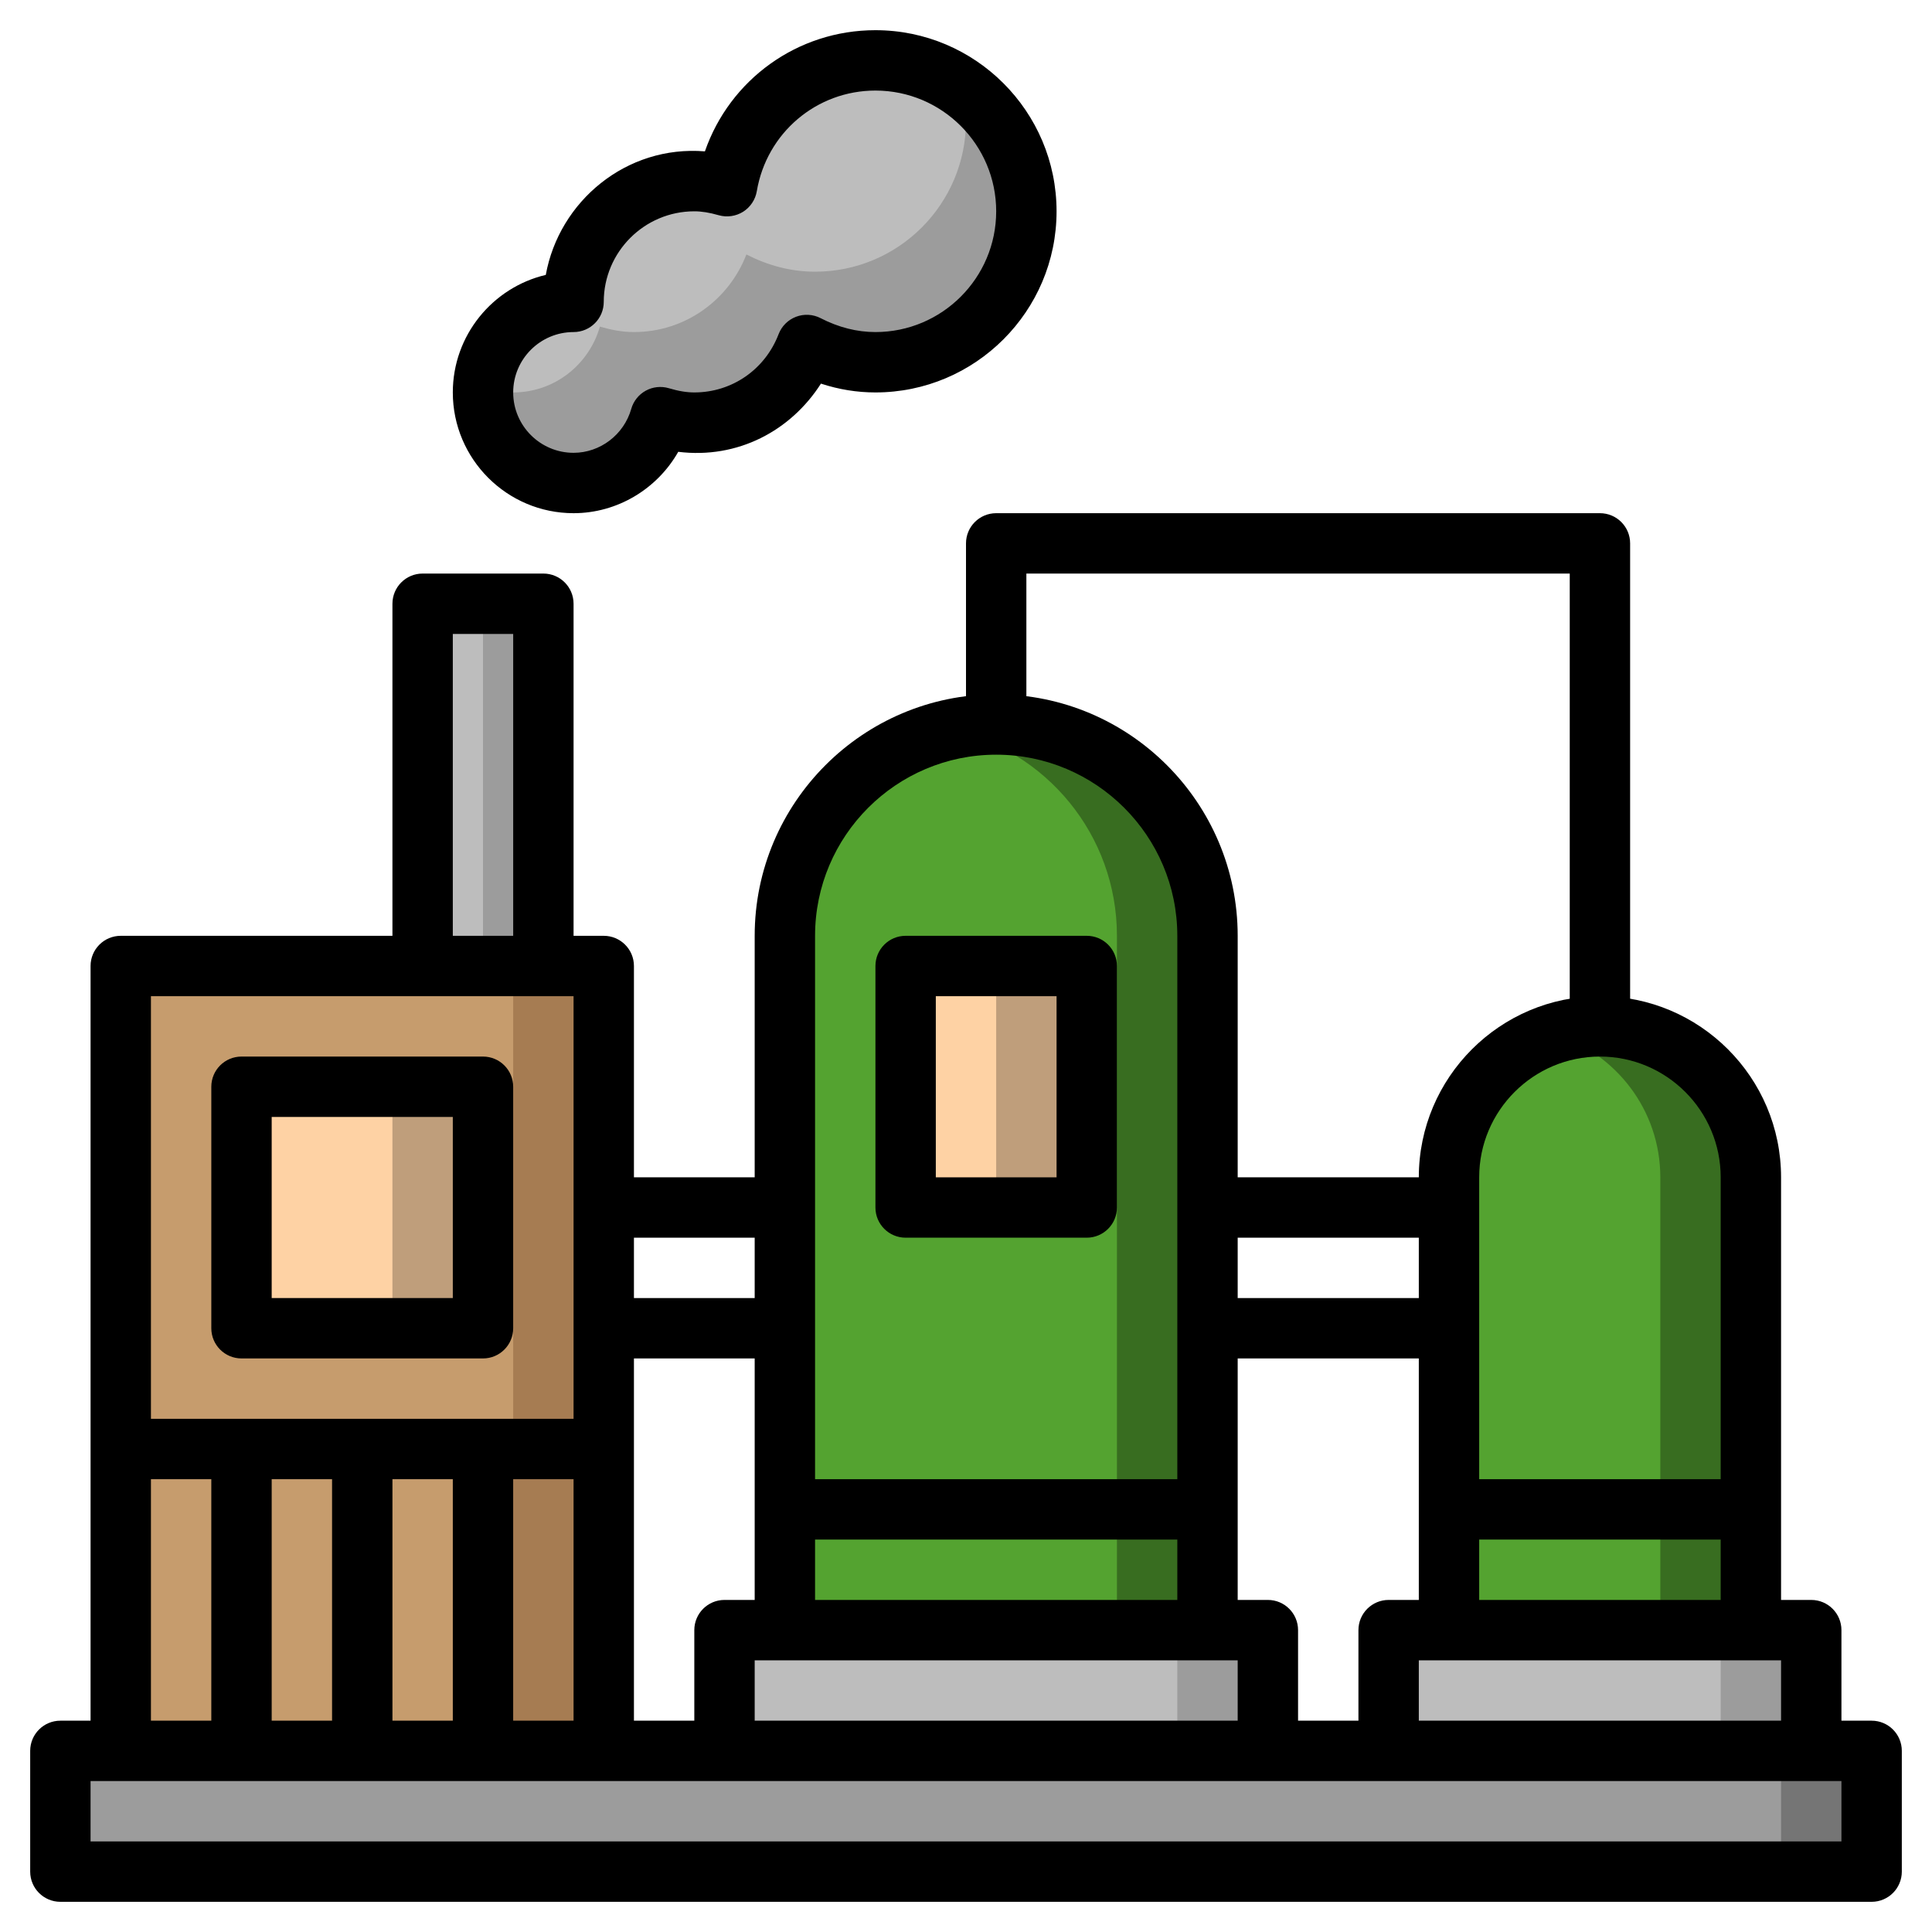
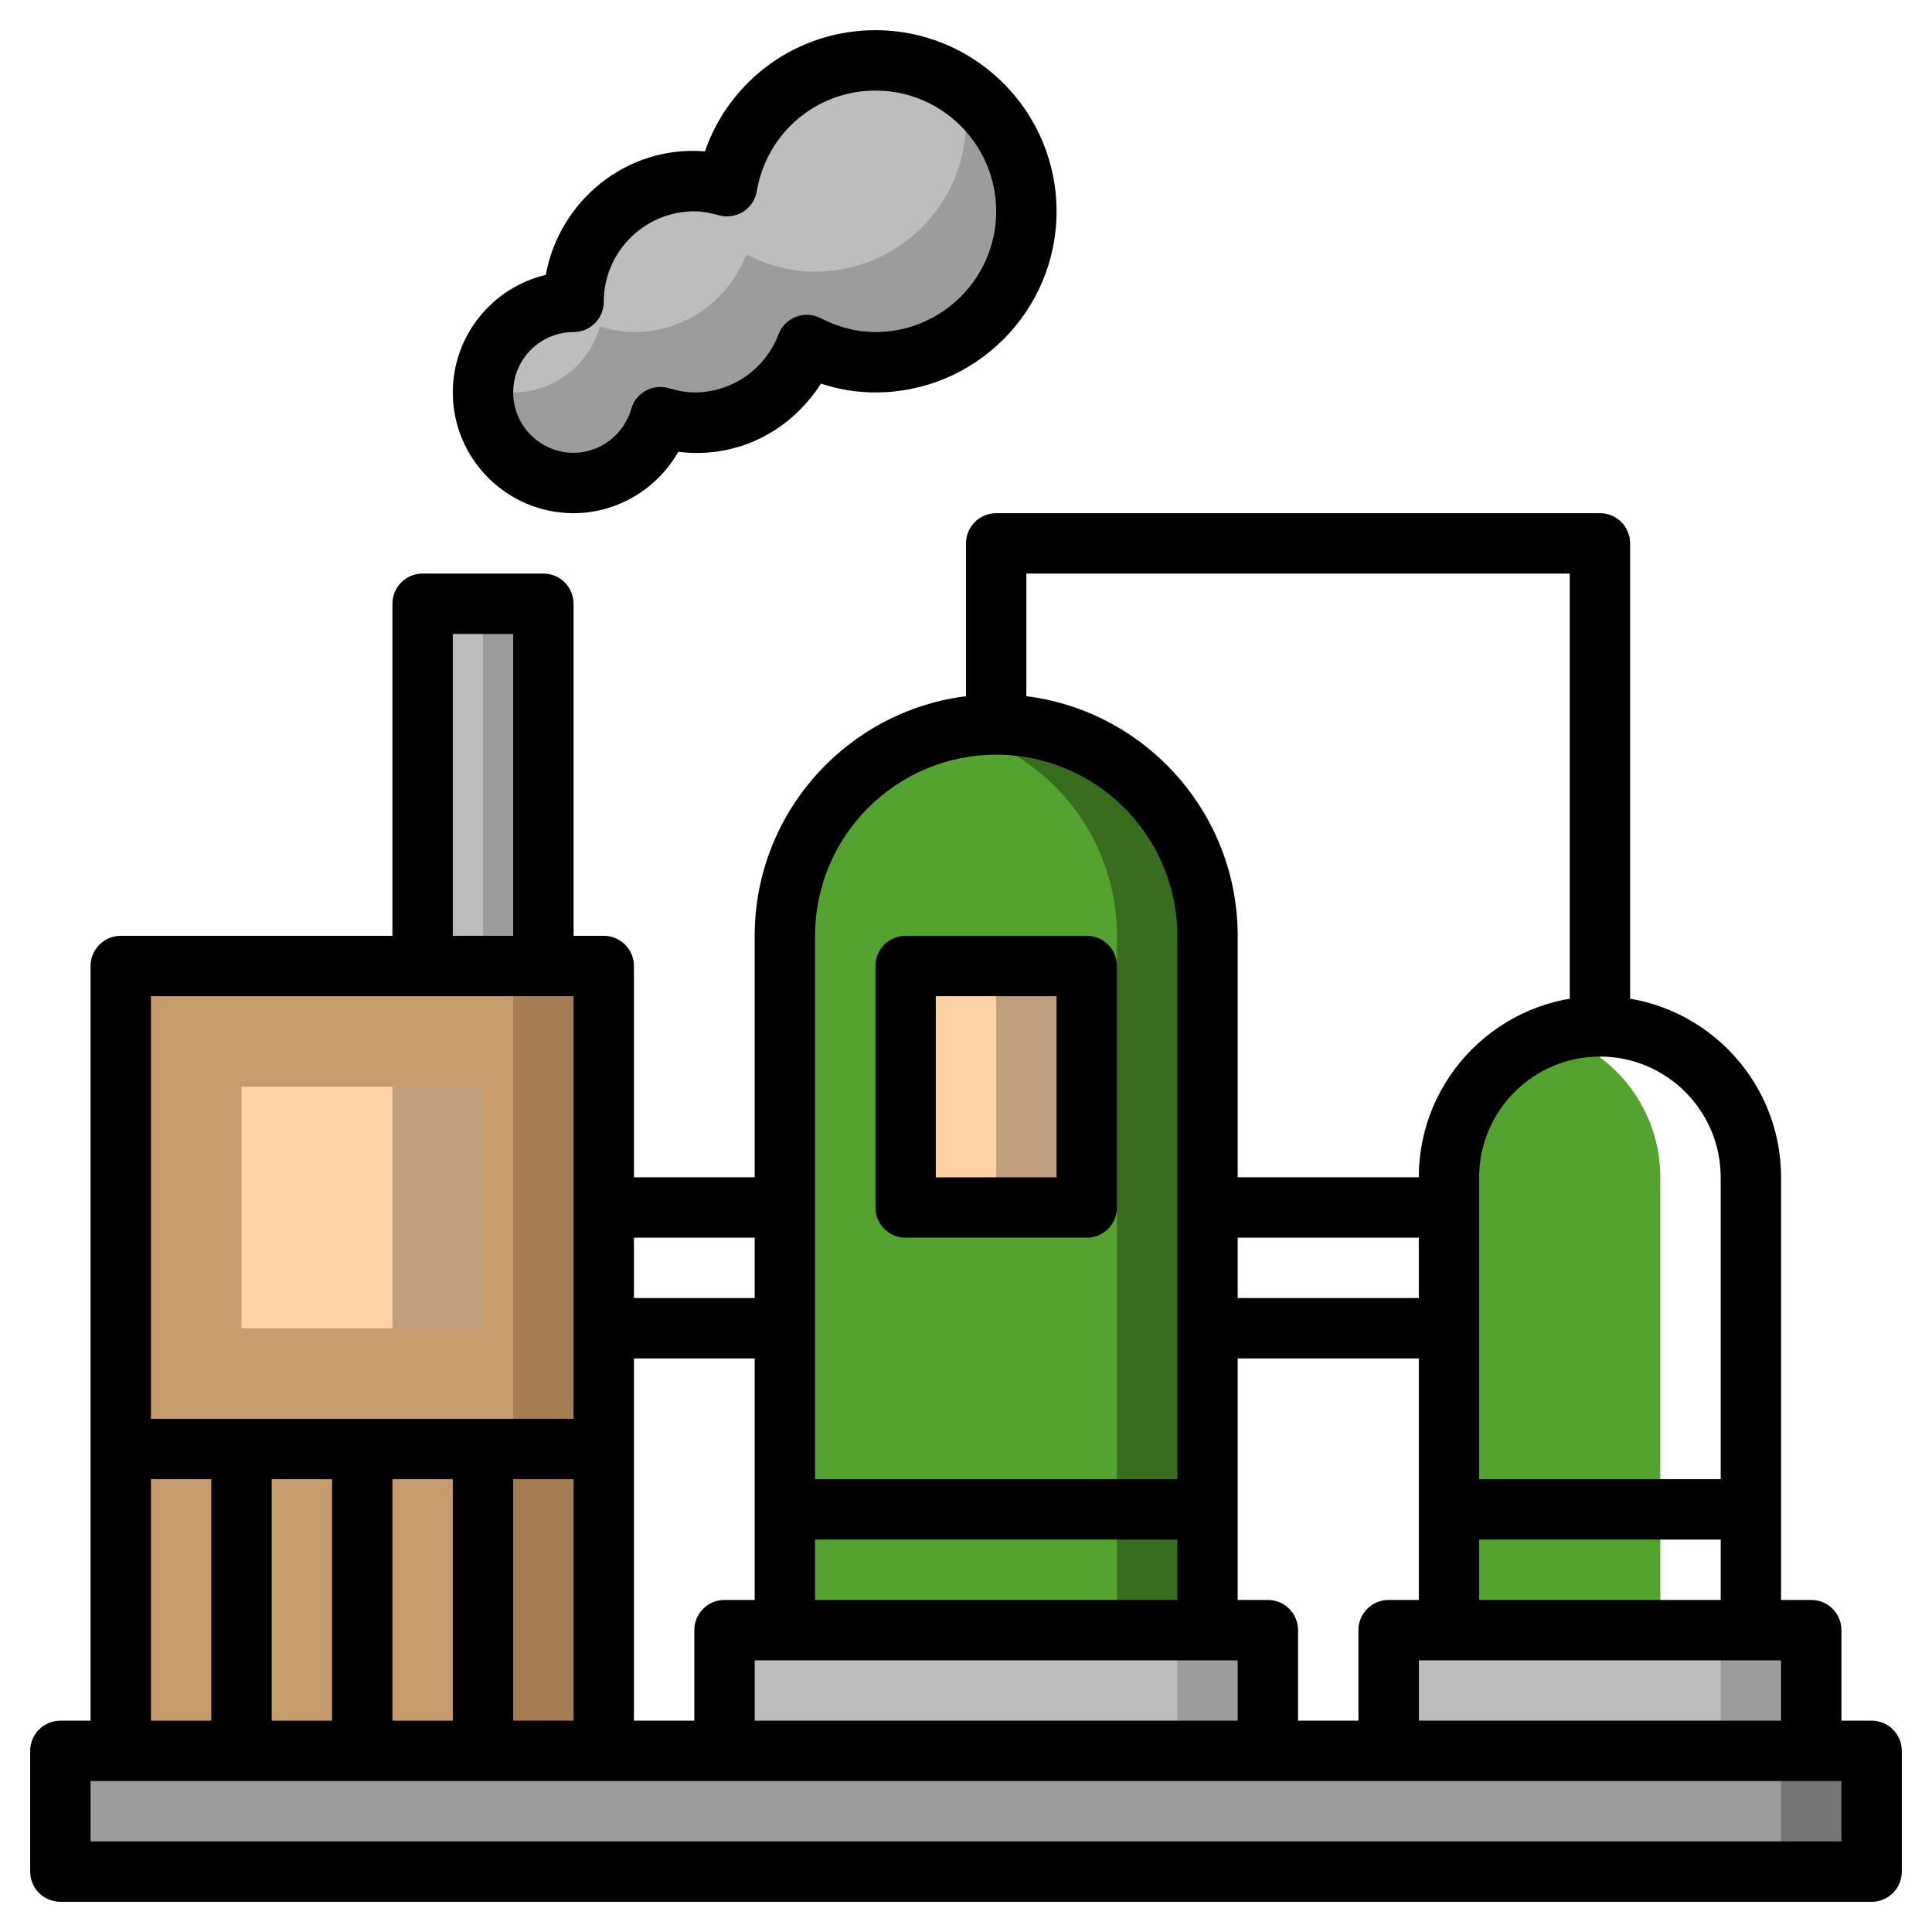
<svg xmlns="http://www.w3.org/2000/svg" version="1.1" id="Layer_3" x="0px" y="0px" viewBox="0 0 64 64" style="enable-background:new 0 0 64 64;" xml:space="preserve" width="512" height="512">
  <g>
    <g>
      <polyline style="fill:#A67C52;" points="4,58 4,32 20,32 20,58   " />
    </g>
    <g>
      <rect x="4" y="32" style="fill:#C69C6D;" width="13" height="26" />
    </g>
    <g>
      <rect x="8" y="36" style="fill:#BF9E7B;" width="8" height="8" />
    </g>
    <g>
      <rect x="8" y="36" style="fill:#FED2A4;" width="5" height="8" />
    </g>
    <g>
      <path style="fill:#386D20;" d="M26,54V31c0-3.866,3.134-7,7-7h0c3.866,0,7,3.134,7,7v23" />
    </g>
    <g>
      <path style="fill:#54A330;" d="M31.5,24.165C28.356,24.852,26,27.649,26,31v23h11V31C37,27.649,34.644,24.852,31.5,24.165z" />
    </g>
    <g>
      <rect x="30" y="32" style="fill:#BF9E7B;" width="6" height="8" />
    </g>
    <g>
      <rect x="30" y="32" style="fill:#FED2A4;" width="3" height="8" />
    </g>
    <g>
      <polyline style="fill:#9C9C9C;" points="14,32 14,20 18,20 18,32   " />
    </g>
    <g>
      <rect x="14" y="20" style="fill:#BDBDBD;" width="2" height="12" />
    </g>
    <g>
      <g>
        <rect x="2" y="58" style="fill:#757575;" width="60" height="4" />
      </g>
    </g>
    <g>
      <rect x="2" y="58" style="fill:#9C9C9C;" width="57" height="4" />
    </g>
    <g>
      <polyline style="fill:#9C9C9C;" points="46,58 46,54 60,54 60,58   " />
    </g>
    <g>
      <rect x="46" y="54" style="fill:#BDBDBD;" width="11" height="4" />
    </g>
    <g>
      <polyline style="fill:#9C9C9C;" points="24,58 24,54 42,54 42,58   " />
    </g>
    <g>
      <rect x="24" y="54" style="fill:#BDBDBD;" width="15" height="4" />
    </g>
    <g>
-       <path style="fill:#386D20;" d="M48,54V39c0-2.761,2.239-5,5-5h0c2.761,0,5,2.239,5,5v15" />
+       <path style="fill:#386D20;" d="M48,54V39c0-2.761,2.239-5,5-5h0v15" />
    </g>
    <g>
      <path style="fill:#54A330;" d="M51.5,34.254C49.477,34.895,48,36.765,48,39v15h7V39C55,36.765,53.523,34.895,51.5,34.254z" />
    </g>
    <g>
      <path style="fill:#9C9C9C;" d="M29,2c-2.476,0-4.518,1.804-4.916,4.167C23.737,6.069,23.378,6,23,6c-2.209,0-4,1.791-4,4    c-1.657,0-3,1.343-3,3s1.343,3,3,3c1.371,0,2.514-0.925,2.872-2.181C22.232,13.925,22.606,14,23,14    c1.704,0,3.149-1.07,3.725-2.571C27.411,11.782,28.176,12,29,12c2.761,0,5-2.239,5-5S31.761,2,29,2z" />
    </g>
    <g>
      <path style="fill:#BDBDBD;" d="M24.084,6.167C23.737,6.069,23.378,6,23,6c-2.209,0-4,1.791-4,4c-1.596,0-2.888,1.25-2.982,2.822    C16.327,12.93,16.654,13,17,13c1.371,0,2.514-0.925,2.872-2.181C20.232,10.925,20.606,11,21,11c1.704,0,3.149-1.07,3.725-2.571    C25.411,8.782,26.176,9,27,9c2.761,0,5-2.239,5-5c0-0.372-0.047-0.731-0.124-1.08C31.062,2.345,30.073,2,29,2    C26.524,2,24.482,3.804,24.084,6.167z" />
    </g>
    <g>
      <path d="M62,63H2c-0.552,0-1-0.447-1-1v-4c0-0.553,0.448-1,1-1h60c0.552,0,1,0.447,1,1v4C63,62.553,62.552,63,62,63z M3,61h58v-2    H3V61z" />
    </g>
    <g>
      <path d="M21,58h-2V33H5v25H3V32c0-0.553,0.448-1,1-1h16c0.552,0,1,0.447,1,1V58z" />
    </g>
    <g>
      <path d="M43,58h-2v-3H25v3h-2v-4c0-0.553,0.448-1,1-1h18c0.552,0,1,0.447,1,1V58z" />
    </g>
    <g>
      <path d="M41,54h-2V31c0-3.309-2.691-6-6-6s-6,2.691-6,6v23h-2V31c0-4.411,3.589-8,8-8s8,3.589,8,8V54z" />
    </g>
    <g>
      <path d="M61,58h-2v-3H47v3h-2v-4c0-0.553,0.448-1,1-1h14c0.552,0,1,0.447,1,1V58z" />
    </g>
    <g>
      <path d="M59,54h-2V39c0-2.206-1.794-4-4-4s-4,1.794-4,4v15h-2V39c0-3.309,2.691-6,6-6s6,2.691,6,6V54z" />
    </g>
    <g>
      <path d="M19,32h-2V21h-2v11h-2V20c0-0.553,0.448-1,1-1h4c0.552,0,1,0.447,1,1V32z" />
    </g>
    <g>
      <path d="M19,17c-2.206,0-4-1.794-4-4c0-1.889,1.316-3.477,3.08-3.894c0.442-2.442,2.671-4.304,5.271-4.092    C24.176,2.638,26.413,1,29,1c3.309,0,6,2.691,6,6s-2.691,6-6,6c-0.61,0-1.214-0.098-1.805-0.292    c-0.998,1.561-2.755,2.502-4.727,2.259C21.77,16.197,20.45,17,19,17z M23,7c-1.654,0-3,1.346-3,3c0,0.553-0.448,1-1,1    c-1.103,0-2,0.897-2,2s0.897,2,2,2c0.881,0,1.667-0.599,1.911-1.455c0.073-0.257,0.246-0.474,0.479-0.602    c0.233-0.129,0.511-0.159,0.766-0.083C22.478,12.956,22.746,13,23,13c1.246,0,2.342-0.758,2.792-1.93    c0.102-0.266,0.312-0.475,0.577-0.576c0.266-0.102,0.561-0.085,0.814,0.045C27.777,10.845,28.388,11,29,11c2.206,0,4-1.794,4-4    s-1.794-4-4-4c-1.952,0-3.604,1.402-3.93,3.334c-0.047,0.28-0.212,0.527-0.452,0.68c-0.242,0.151-0.534,0.193-0.808,0.116    C23.499,7.041,23.242,7,23,7z" />
    </g>
    <g>
-       <path d="M16,45H8c-0.552,0-1-0.447-1-1v-8c0-0.553,0.448-1,1-1h8c0.552,0,1,0.447,1,1v8C17,44.553,16.552,45,16,45z M9,43h6v-6H9    V43z" />
-     </g>
+       </g>
    <g>
      <rect x="4" y="47" width="16" height="2" />
    </g>
    <g>
      <rect x="7" y="48" width="2" height="10" />
    </g>
    <g>
      <rect x="11" y="48" width="2" height="10" />
    </g>
    <g>
      <rect x="15" y="48" width="2" height="10" />
    </g>
    <g>
      <rect x="20" y="43" width="6" height="2" />
    </g>
    <g>
      <rect x="20" y="39" width="6" height="2" />
    </g>
    <g>
      <path d="M54,34h-2V19H34v5h-2v-6c0-0.553,0.448-1,1-1h20c0.552,0,1,0.447,1,1V34z" />
    </g>
    <g>
      <rect x="26" y="49" width="14" height="2" />
    </g>
    <g>
      <rect x="48" y="49" width="10" height="2" />
    </g>
    <g>
      <path d="M36,41h-6c-0.552,0-1-0.447-1-1v-8c0-0.553,0.448-1,1-1h6c0.552,0,1,0.447,1,1v8C37,40.553,36.552,41,36,41z M31,39h4v-6    h-4V39z" />
    </g>
    <g>
      <rect x="40" y="43" width="8" height="2" />
    </g>
    <g>
      <rect x="40" y="39" width="8" height="2" />
    </g>
  </g>
</svg>